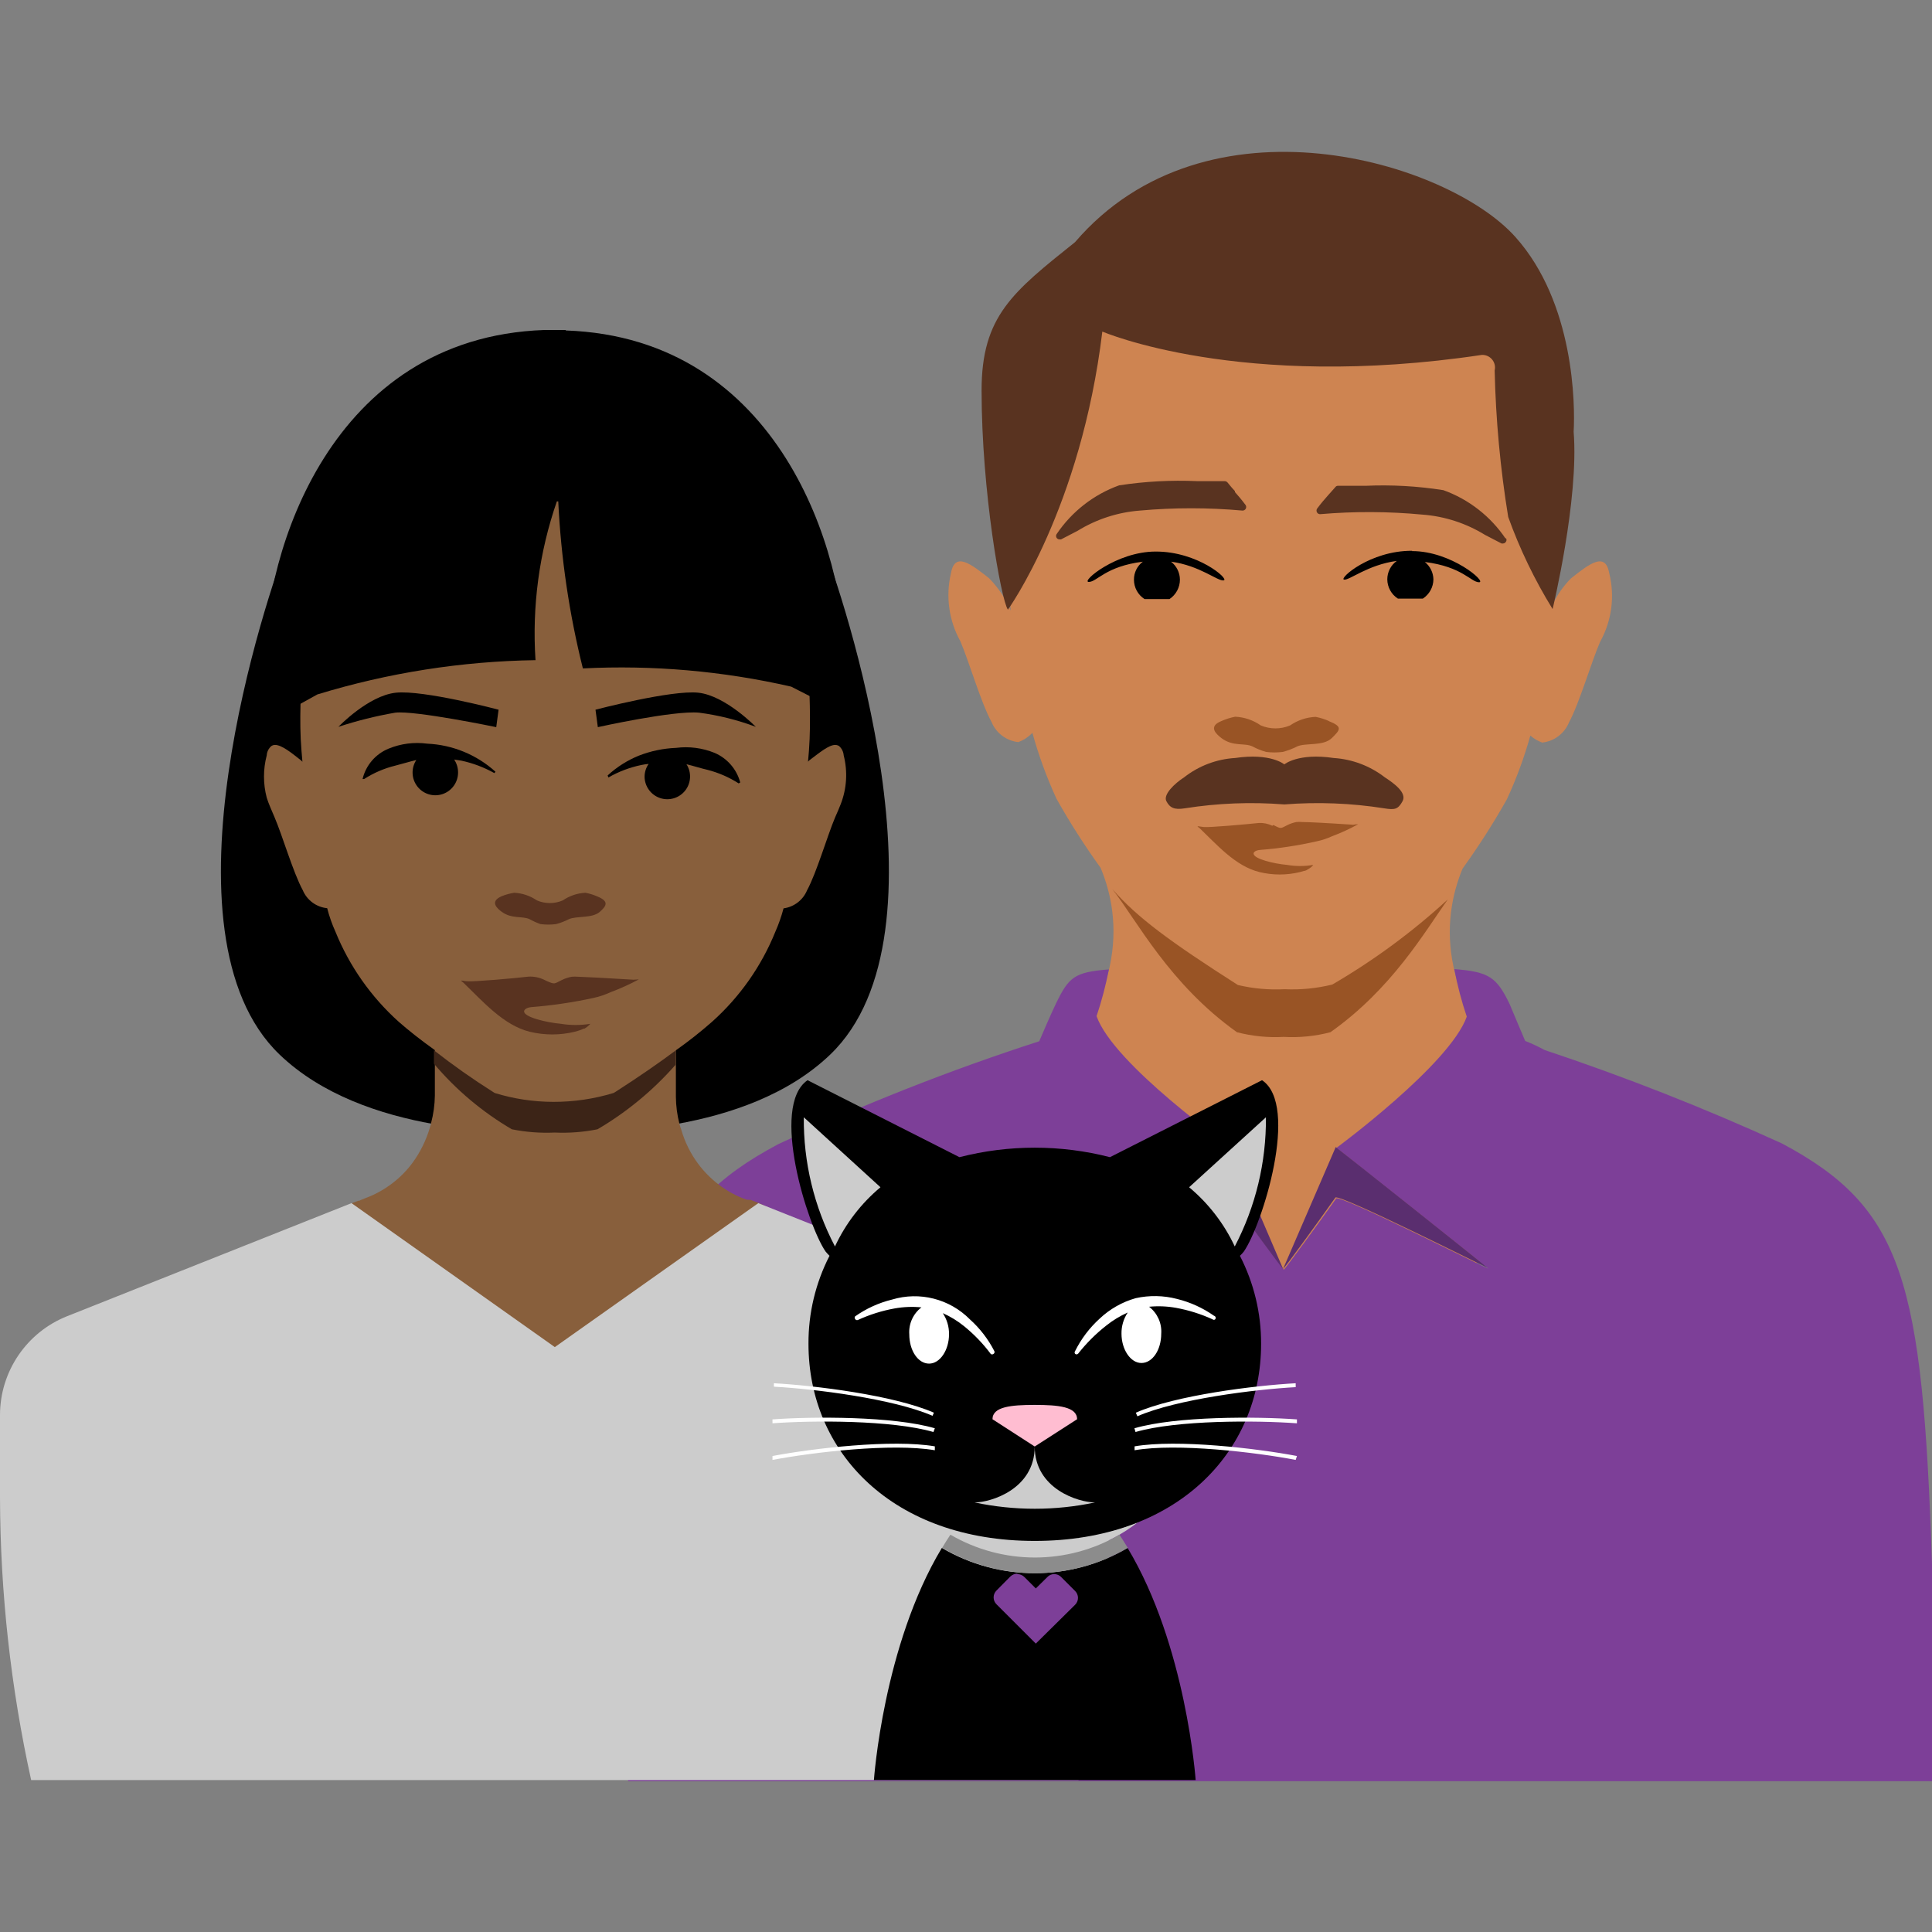
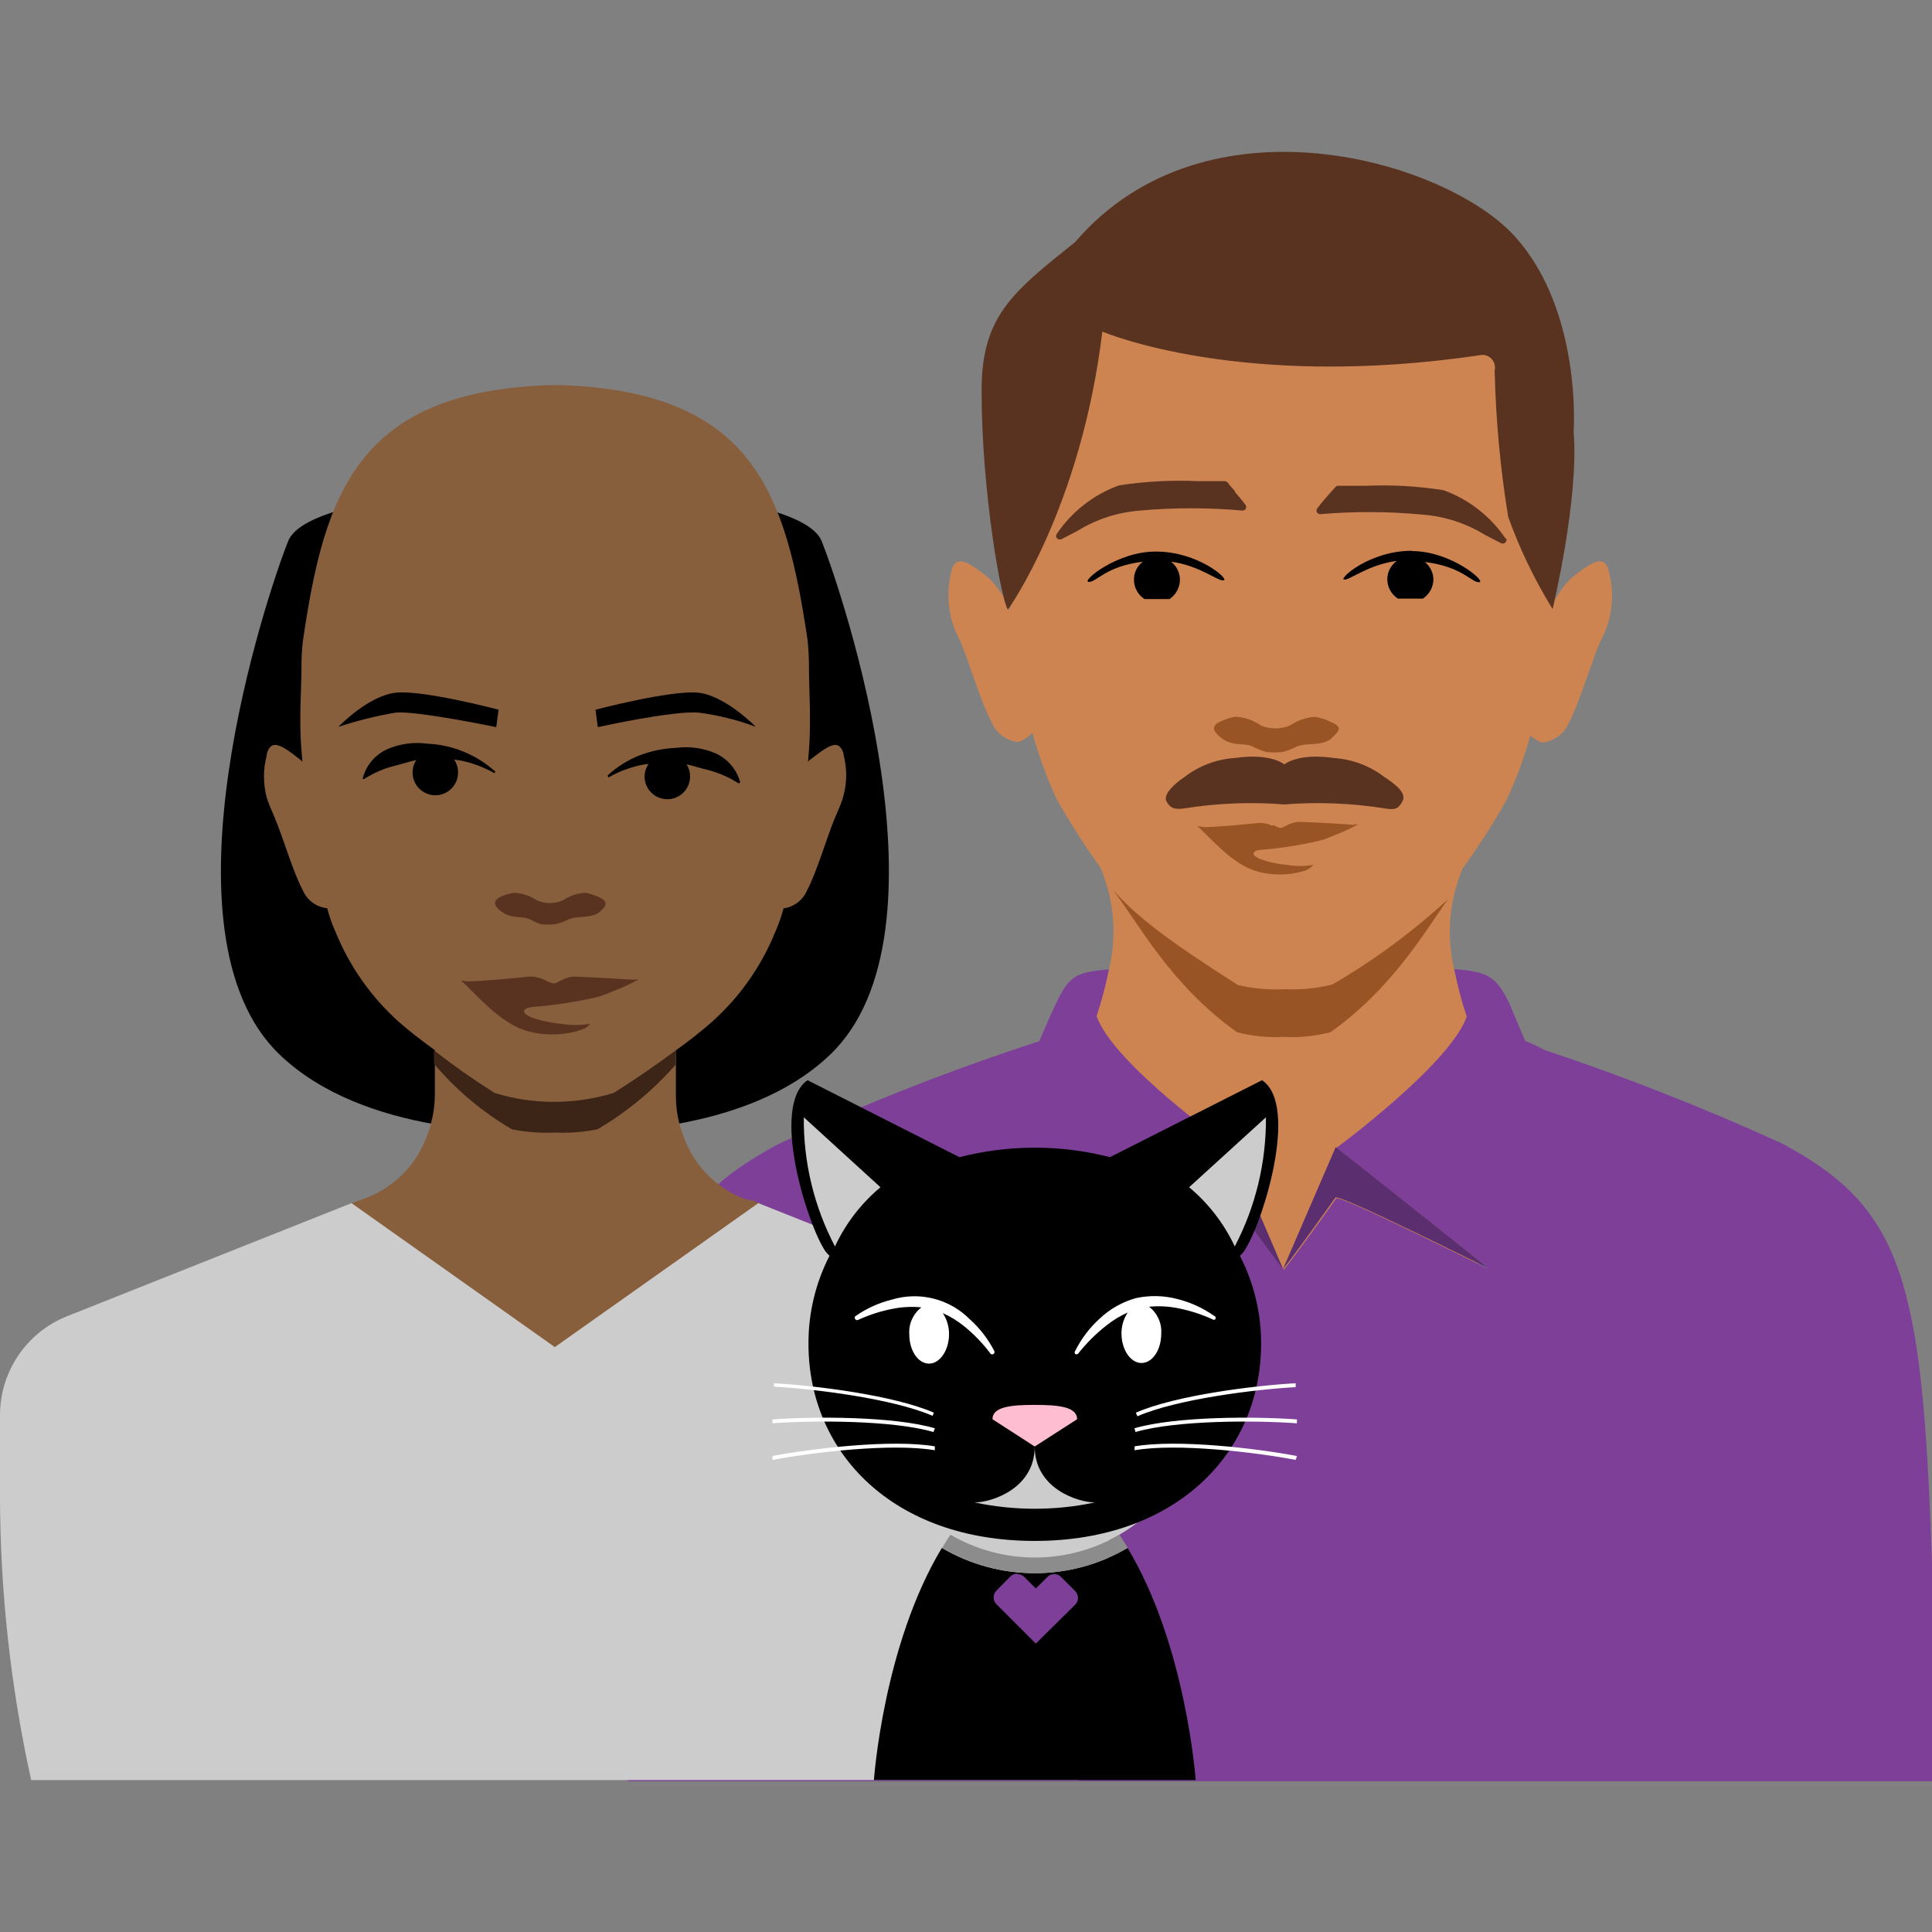
<svg xmlns="http://www.w3.org/2000/svg" width="124" height="124" viewBox="0 0 124 124" fill="none">
  <rect x="0" y="0" width="124" height="124" fill="#808080" stroke="none" />
  <path d="M103.28 36.77C103.03 35.37 101.96 36.23 100.83 37.12C100.345 37.609 99.946 38.177 99.65 38.8C100.054 36.006 100.184 33.179 100.04 30.36C98.74 21.57 95.71 12.61 82.48 12.13H82C68.3 12.63 66 19.92 64.44 30.36C64.299 33.314 64.447 36.275 64.88 39.2C64.549 38.427 64.077 37.722 63.49 37.12C62.36 36.23 61.29 35.37 61.04 36.77C60.683 38.257 60.897 39.824 61.64 41.16C62.2 42.47 62.96 45.1 63.64 46.34C63.933 47.053 64.593 47.548 65.36 47.63C65.636 47.528 65.89 47.375 66.11 47.18L66.25 47.05C66.25 47.05 66.25 47.05 66.25 46.99C66.653 48.456 67.175 49.888 67.81 51.27C68.669 52.799 69.614 54.278 70.64 55.7C72 58.96 72.44 64.37 65.8 70.7C59.8 76.43 71.32 84.49 82.32 83.95C93.32 84.49 104.77 76.43 98.72 70.7C92.08 64.42 92.52 59.02 93.87 55.75C94.899 54.324 95.847 52.842 96.71 51.31C97.324 49.986 97.829 48.615 98.22 47.21C98.444 47.405 98.701 47.558 98.98 47.66C99.747 47.578 100.407 47.083 100.7 46.37C101.37 45.13 102.13 42.5 102.7 41.19C103.449 39.844 103.656 38.263 103.28 36.77Z" fill="#CE8451" />
  <path d="M90.63 35.37C93.16 35.37 95.45 37.37 94.93 37.37C94.41 37.37 93.86 36.37 91.45 36.07C91.788 36.341 91.989 36.747 92 37.18C91.996 37.681 91.741 38.147 91.32 38.42H89.72C89.298 38.149 89.042 37.682 89.04 37.18C89.041 36.711 89.268 36.272 89.65 36C87.78 36.25 86.59 37.27 86.26 37.2C85.93 37.13 87.93 35.34 90.63 35.35V35.37ZM74.17 35.4C71.65 35.4 69.35 37.35 69.88 37.35C70.41 37.35 70.95 36.35 73.35 36.05C72.986 36.324 72.774 36.755 72.78 37.21C72.78 37.712 73.036 38.18 73.46 38.45H75.06C75.479 38.172 75.73 37.703 75.73 37.2C75.726 36.749 75.516 36.326 75.16 36.05C77.02 36.3 78.16 37.32 78.54 37.25C78.92 37.18 76.87 35.39 74.17 35.4Z" fill="black" />
  <path d="M85.51 63.19C88.169 61.642 90.654 59.811 92.92 57.73C91.39 59.89 89.32 63.47 85.39 66.25C84.412 66.506 83.4 66.607 82.39 66.55C81.38 66.606 80.368 66.505 79.39 66.25C75.05 63.16 72.97 59.08 71.39 57.06C72.98 58.88 75.08 60.43 79.45 63.22C80.432 63.452 81.442 63.542 82.45 63.49C83.479 63.538 84.51 63.437 85.51 63.19ZM85.32 46.29C85.039 46.162 84.743 46.068 84.44 46.01C83.852 46.035 83.284 46.226 82.8 46.56C82.199 46.813 81.521 46.813 80.92 46.56C80.437 46.222 79.869 46.028 79.28 46C78.974 46.059 78.675 46.153 78.39 46.28C77.49 46.64 78.1 47.14 78.39 47.37C79.14 47.94 79.88 47.66 80.39 47.91C80.667 48.058 80.958 48.175 81.26 48.26C81.615 48.305 81.975 48.305 82.33 48.26C82.648 48.177 82.957 48.059 83.25 47.91C83.79 47.66 84.93 47.91 85.48 47.37C86.03 46.83 86.19 46.64 85.28 46.28L85.32 46.29ZM86.79 52.93C85.16 52.82 83.95 52.76 83.59 52.76C83.46 52.747 83.33 52.747 83.2 52.76C83.006 52.799 82.818 52.863 82.64 52.95C82.18 53.17 82.26 53.23 81.73 52.95L81.66 53C81.394 52.867 81.097 52.805 80.8 52.82C79.97 52.91 77.59 53.12 77.25 53.08C76.91 53.04 76.73 52.97 76.98 53.14C78.11 54.22 79.29 55.59 80.83 55.97C81.687 56.18 82.583 56.18 83.44 55.97L83.68 55.9C83.68 55.9 83.81 55.9 83.95 55.79C84.083 55.723 84.199 55.627 84.29 55.51C83.731 55.606 83.159 55.606 82.6 55.51C81.78 55.44 80.42 55.12 80.46 54.77C80.46 54.71 80.55 54.58 80.87 54.55C82.092 54.454 83.305 54.271 84.5 54C84.845 53.929 85.181 53.818 85.5 53.67C86.075 53.455 86.633 53.198 87.17 52.9C87.056 52.902 86.942 52.915 86.83 52.94L86.79 52.93Z" fill="#995425" />
  <path d="M114.37 73.39C109.4 71.121 104.313 69.118 99.13 67.39C98.73 67.17 98.315 66.977 97.89 66.81C97.69 66.33 97.13 65.03 96.89 64.44C96.06 62.72 95.57 62.37 93.34 62.2C93.536 63.234 93.803 64.253 94.14 65.25C93.05 68.32 85.78 73.67 85.78 73.67C85.78 73.67 95.45 81.33 95.52 81.42C95.4 81.42 86.04 76.67 85.76 76.92C84.76 78.34 82.47 81.46 82.4 81.49C82.4 81.49 80 78.3 79 76.87C78.72 76.62 69.36 81.34 69.24 81.37C69.32 81.28 78.92 73.65 78.98 73.62C78.98 73.62 71.48 68.33 70.38 65.22C70.709 64.238 70.973 63.236 71.17 62.22C68.94 62.39 68.59 62.72 67.76 64.44C67.47 65.04 66.9 66.36 66.7 66.83C60.98 68.68 55.383 70.888 49.94 73.44C42.13 77.6 40.94 82.26 40.31 100.44V114.32H124V100.37C123.39 82.2 122.18 77.55 114.37 73.39Z" fill="#7D3F98" />
  <path d="M69.23 81.37C69.35 81.37 78.71 76.62 78.99 76.86C79.99 78.3 82.31 81.45 82.35 81.44L79 73.62C78.91 73.65 69.3 81.28 69.23 81.37Z" fill="#5A2E6F" />
  <path d="M82.35 81.44C82.42 81.44 84.7 78.29 85.71 76.86C85.99 76.62 95.35 81.33 95.47 81.37C95.4 81.28 85.79 73.65 85.73 73.62L82.35 81.44Z" fill="#5A2E6F" />
  <path d="M82.43 51.63C84.569 51.462 86.721 51.545 88.84 51.88C89.52 51.99 89.73 51.95 90.02 51.42C90.31 50.89 89.48 50.28 88.88 49.89C87.934 49.159 86.792 48.727 85.6 48.65C83.31 48.31 82.43 49.06 82.43 49.06C82.43 49.06 81.56 48.31 79.27 48.65C78.079 48.722 76.939 49.154 76 49.89C75.39 50.28 74.64 51 74.86 51.42C75.08 51.84 75.36 51.99 76.04 51.88C78.153 51.546 80.298 51.462 82.43 51.63ZM79.26 31.58C79.47 31.82 79.66 32.03 79.95 32.42C79.995 32.494 79.995 32.586 79.95 32.66C79.906 32.733 79.825 32.775 79.74 32.77C77.551 32.573 75.349 32.573 73.16 32.77C71.742 32.878 70.371 33.324 69.16 34.07L68.1 34.62H68C67.915 34.62 67.837 34.571 67.801 34.494C67.764 34.417 67.776 34.326 67.83 34.26C68.801 32.826 70.201 31.737 71.83 31.15C73.484 30.897 75.159 30.807 76.83 30.88H78.6C78.668 30.881 78.734 30.91 78.78 30.96C78.97 31.2 79.12 31.37 79.26 31.52V31.58ZM96.64 34.52C96.71 34.596 96.71 34.714 96.64 34.79C96.602 34.847 96.538 34.881 96.47 34.88C96.437 34.889 96.403 34.889 96.37 34.88L95.31 34.33C94.099 33.584 92.728 33.138 91.31 33.03C89.125 32.823 86.927 32.813 84.74 33C84.654 33.007 84.573 32.964 84.53 32.89C84.485 32.816 84.485 32.724 84.53 32.65C84.82 32.26 85.01 32.05 85.22 31.81L85.71 31.26C85.749 31.205 85.813 31.175 85.88 31.18H87.64C89.312 31.105 90.987 31.199 92.64 31.46C94.271 32.048 95.672 33.141 96.64 34.58V34.52ZM69 15.54C77.43 5.71 92.92 10.33 97.27 15.22C101.05 19.45 101.1 26 101 27.71C101.35 32.05 99.65 39.09 99.65 39.09C98.498 37.224 97.543 35.243 96.8 33.18C96.293 30.07 96.002 26.93 95.93 23.78C95.99 23.531 95.93 23.268 95.766 23.072C95.603 22.875 95.356 22.766 95.1 22.78C79.59 25.1 70.75 21.28 70.75 21.28C69.38 32.62 64.69 39.13 64.69 39.13C64.26 38.54 63 31.54 63 25.06C63 20.29 65 18.74 69 15.54Z" fill="#593320" />
  <path d="M52.74 34.74C51.54 31.74 38.67 31.21 35.88 31.13H35.35C32.57 31.21 19.69 31.72 18.49 34.74C17.14 38.13 9.84 59.9 17.94 67.68C23.32 72.85 32.99 72.76 35.61 72.63C38.24 72.76 47.91 72.85 53.29 67.68C61.39 59.9 54.09 38.13 52.74 34.74Z" fill="black" />
  <path d="M54.15 48.48C54.132 48.248 54.025 48.033 53.85 47.88C53.778 47.836 53.695 47.812 53.61 47.81C53.19 47.81 52.61 48.3 51.93 48.81L51.86 48.89L51.92 48.18C52.07 46.18 51.92 44.24 51.92 42.84V42.72C51.919 42.169 51.889 41.618 51.83 41.07C50.44 31.71 48.37 25.17 36.09 24.72H35.19C22.91 25.17 20.83 31.72 19.45 41.07C19.381 41.617 19.348 42.168 19.35 42.72V42.84C19.35 44.24 19.18 46.15 19.35 48.18L19.41 48.89L19.33 48.81C18.7 48.31 18.08 47.81 17.65 47.81C17.569 47.812 17.489 47.836 17.42 47.88C17.242 48.03 17.134 48.247 17.12 48.48C16.885 49.371 16.885 50.309 17.12 51.2C17.25 51.61 17.43 52 17.62 52.45C18.13 53.64 18.82 56.01 19.43 57.13C19.7 57.776 20.303 58.222 21 58.29C21.132 58.808 21.31 59.313 21.53 59.8C22.427 62.01 23.816 63.986 25.59 65.58C26.24 66.15 27 66.75 27.91 67.4V70.32C27.902 70.911 27.821 71.499 27.67 72.07C27.67 72.18 27.61 72.27 27.59 72.37C27.352 73.186 26.973 73.954 26.47 74.64C26.109 75.127 25.682 75.562 25.2 75.93C24.647 76.358 24.029 76.696 23.37 76.93L23.18 77.01L23.05 77.07H22.99C21.315 77.623 20.091 79.067 19.82 80.81C19.59 88.35 24.41 93.43 33.82 93.54C34.41 93.54 35.03 93.54 35.66 93.54C36.29 93.54 36.91 93.54 37.5 93.54C46.92 93.43 51.74 88.35 51.5 80.81C51.231 79.063 50.001 77.616 48.32 77.07L48.19 77.01L47.92 77C47.26 76.768 46.642 76.43 46.09 76C45.611 75.629 45.184 75.195 44.82 74.71C44.322 74.043 43.95 73.29 43.72 72.49C43.677 72.375 43.641 72.258 43.61 72.14C43.462 71.568 43.385 70.981 43.38 70.39V67.41C44.186 66.842 44.96 66.231 45.7 65.58C47.477 63.992 48.865 62.018 49.76 59.81C49.976 59.321 50.153 58.816 50.29 58.3C50.964 58.21 51.539 57.768 51.8 57.14C52.41 56.02 53.1 53.64 53.6 52.46C53.73 52.16 53.86 51.88 53.96 51.61C54.348 50.612 54.414 49.518 54.15 48.48Z" fill="#885F3C" />
-   <path d="M36.31 21.18H35.67H35.56H34.92C21.13 21.68 17 35.61 17 42.21L17.53 46.14L20.37 44.57C24.91 43.181 29.623 42.441 34.37 42.37C34.141 38.916 34.607 35.451 35.74 32.18C35.74 32.18 35.8 32.18 35.83 32.18C36.003 35.797 36.532 39.387 37.41 42.9C41.899 42.674 46.398 43.067 50.78 44.07L54.29 45.86L54.22 42.21C54.22 35.61 50.1 21.68 36.31 21.21" fill="black" />
  <path d="M38.5 58.52C38.01 58.96 37 58.77 36.5 59C36.242 59.133 35.971 59.237 35.69 59.31C35.358 59.354 35.022 59.354 34.69 59.31C34.452 59.227 34.221 59.123 34 59C33.52 58.77 32.86 59 32.2 58.52C31.93 58.32 31.39 57.87 32.2 57.52C32.458 57.417 32.726 57.344 33 57.3C33.523 57.325 34.028 57.495 34.46 57.79C34.99 58.017 35.59 58.017 36.12 57.79C36.552 57.495 37.057 57.325 37.58 57.3C37.852 57.353 38.117 57.437 38.37 57.55C39.14 57.87 38.88 58.18 38.5 58.52ZM40.66 62.88C38.86 62.77 37.52 62.7 37.12 62.69C36.977 62.678 36.833 62.678 36.69 62.69C36.471 62.731 36.26 62.802 36.06 62.9C35.55 63.14 35.65 63.21 35.06 62.95C35.022 62.926 34.982 62.906 34.94 62.89C34.629 62.739 34.285 62.667 33.94 62.68C33.02 62.79 30.38 63.02 30 62.98C29.77 62.98 29.43 62.85 29.71 63.04C31 64.28 32.31 65.8 34 66.22C34.95 66.45 35.94 66.45 36.89 66.22L37.16 66.14C37.263 66.109 37.364 66.069 37.46 66.02H37.51C37.654 65.94 37.782 65.835 37.89 65.71C37.264 65.812 36.626 65.812 36 65.71C35.1 65.63 33.59 65.28 33.64 64.9C33.64 64.83 33.74 64.68 34.09 64.64C35.435 64.534 36.772 64.337 38.09 64.05C38.469 63.968 38.838 63.844 39.19 63.68C39.812 63.449 40.416 63.175 41 62.86L40.66 62.88Z" fill="#593320" />
  <path d="M41 48.5C41.763 48.202 42.571 48.033 43.39 48C44.227 47.893 45.078 48.003 45.86 48.32C46.673 48.666 47.282 49.367 47.51 50.22L47.41 50.28C46.794 49.886 46.118 49.592 45.41 49.41C44.97 49.31 44.52 49.16 44.06 49.05C44.394 49.572 44.362 50.249 43.979 50.737C43.596 51.225 42.947 51.418 42.36 51.219C41.773 51.019 41.376 50.47 41.37 49.85C41.372 49.557 41.462 49.271 41.63 49.03C41.472 49.044 41.315 49.067 41.16 49.1C40.419 49.253 39.706 49.523 39.05 49.9L39 49.77C39.585 49.23 40.262 48.799 41 48.5Z" fill="black" />
  <path d="M24.94 48.05C25.724 47.727 26.58 47.617 27.42 47.73C29.045 47.803 30.593 48.439 31.8 49.53L31.73 49.62C31.067 49.249 30.353 48.979 29.61 48.82L29.15 48.75C29.314 48.995 29.401 49.285 29.4 49.58C29.401 50.204 29.005 50.76 28.414 50.963C27.823 51.166 27.169 50.97 26.787 50.477C26.404 49.984 26.377 49.302 26.72 48.78C26.25 48.89 25.81 49.03 25.37 49.14C24.66 49.314 23.985 49.605 23.37 50H23.27C23.48 49.119 24.102 48.393 24.94 48.05Z" fill="black" />
  <path d="M38.22 45.55L38.37 46.67C38.37 46.67 43.23 45.59 44.86 45.74C46.108 45.902 47.332 46.208 48.51 46.65C48.51 46.65 46.56 44.65 44.83 44.46C43.1 44.27 38.22 45.55 38.22 45.55Z" fill="black" />
  <path d="M32 45.55L31.85 46.67C31.85 46.67 26.65 45.59 25.37 45.74C24.133 45.953 22.913 46.257 21.72 46.65C21.72 46.65 23.63 44.65 25.4 44.46C27.17 44.27 32 45.55 32 45.55Z" fill="black" />
  <path d="M43.38 67.41C42.31 68.21 41.04 69.09 39.5 70.08L39.38 70.15C38.126 70.532 36.821 70.724 35.51 70.72C34.235 70.718 32.968 70.526 31.75 70.15L31.64 70.08C30.332 69.254 29.068 68.363 27.85 67.41V68.27C29.266 69.947 30.957 71.37 32.85 72.48C33.755 72.662 34.678 72.732 35.6 72.69C36.522 72.732 37.445 72.661 38.35 72.48C40.226 71.378 41.914 69.984 43.35 68.35L43.38 67.41Z" fill="#3C2417" />
  <path d="M2 114.25C0.69 108.305 0.02 102.237 0 96.15V90.82C0.002 88.026 1.705 85.515 4.3 84.48L22.56 77.22L35.61 86.46L48.67 77.22L66.92 84.48C69.515 85.515 71.218 88.026 71.22 90.82V96.15C71.201 102.237 70.531 108.305 69.22 114.25H2Z" fill="#CCCCCC" />
  <path d="M73 97.71C68.77 99.296 64.109 99.296 59.88 97.71C63.747 100.709 69.153 100.709 73.02 97.71H73Z" fill="#CCCCCC" />
  <path d="M76.74 114.25H56.09C56.09 114.25 56.68 105.61 60.45 99.35C64.13 101.511 68.691 101.511 72.37 99.35C76.14 105.61 76.74 114.25 76.74 114.25ZM79.83 80.33C81.02 78.61 83.42 70.94 81 69.33L71.24 74.27C68.071 73.457 64.749 73.457 61.58 74.27L51.83 69.33C49.41 70.99 51.83 78.66 52.99 80.33C53.068 80.425 53.152 80.515 53.24 80.6C52.343 82.347 51.88 84.285 51.89 86.25C51.89 93.25 57.33 98.9 66.41 98.9C75.49 98.9 80.94 93.24 80.94 86.25C80.947 84.285 80.48 82.347 79.58 80.6C79.671 80.517 79.755 80.427 79.83 80.33Z" fill="black" />
  <path d="M69.13 91.09L66.41 92.84L63.7 91.09C63.7 90.28 64.91 90.17 66.41 90.17C67.91 90.17 69.13 90.28 69.13 91.09Z" fill="#FFBDD1" />
  <path d="M63.82 86.72C63.85 86.786 63.824 86.865 63.76 86.9C63.71 86.938 63.64 86.938 63.59 86.9C63.096 86.238 62.521 85.64 61.88 85.12C61.462 84.781 61.002 84.498 60.51 84.28C60.778 84.682 60.918 85.156 60.91 85.64C60.91 86.64 60.34 87.52 59.63 87.52C58.92 87.52 58.36 86.68 58.36 85.64C58.312 84.969 58.605 84.319 59.14 83.91C58.563 83.853 57.981 83.877 57.41 83.98C56.599 84.127 55.809 84.376 55.06 84.72C54.991 84.748 54.912 84.718 54.88 84.65C54.846 84.602 54.846 84.538 54.88 84.49C55.595 83.985 56.399 83.618 57.25 83.41C59.023 82.874 60.947 83.363 62.25 84.68C62.894 85.258 63.426 85.95 63.82 86.72ZM77.92 84.45C77.204 83.947 76.4 83.58 75.55 83.37C74.68 83.143 73.768 83.126 72.89 83.32C72.021 83.566 71.225 84.019 70.57 84.64C69.922 85.23 69.39 85.935 69 86.72C68.962 86.77 68.962 86.84 69 86.89C69.054 86.939 69.136 86.939 69.19 86.89C69.719 86.216 70.326 85.609 71 85.08C71.422 84.743 71.886 84.46 72.38 84.24C72.112 84.642 71.972 85.117 71.98 85.6C71.98 86.6 72.55 87.48 73.26 87.48C73.97 87.48 74.53 86.64 74.53 85.6C74.578 84.929 74.284 84.279 73.75 83.87C74.327 83.814 74.909 83.837 75.48 83.94C76.291 84.088 77.081 84.336 77.83 84.68C77.876 84.721 77.944 84.721 77.99 84.68C78.023 84.643 78.035 84.592 78.02 84.545C78.006 84.498 77.968 84.462 77.92 84.45Z" fill="white" />
  <path d="M73 90.9L72.9 90.67C75.45 89.55 80.55 88.92 83.16 88.78V89.03C80.57 89.17 75.51 89.8 73 90.9ZM83.24 91.35V91.1C80.63 90.91 75.49 90.89 72.81 91.67L72.88 91.91C75.53 91.14 80.63 91.16 83.23 91.35H83.24ZM83.24 93.45C80.67 92.96 75.56 92.36 72.82 92.83V93.08C75.53 92.61 80.6 93.21 83.16 93.7L83.24 93.45ZM59.94 90.67C57.38 89.55 52.29 88.92 49.67 88.78V89C52.27 89.14 57.32 89.77 59.85 90.87L59.94 90.67ZM60 91.67C57.33 90.89 52.19 90.91 49.58 91.1V91.35C52.17 91.16 57.27 91.14 59.91 91.91L60 91.67ZM60 93.08V92.83C57.26 92.36 52.16 92.96 49.58 93.45V93.7C52.18 93.21 57.24 92.61 60 93.08Z" fill="white" />
  <path d="M65.3 101C65.133 101.001 64.972 101.065 64.85 101.18L63.96 102.08C63.84 102.197 63.772 102.357 63.772 102.525C63.772 102.693 63.84 102.853 63.96 102.97L66.48 105.49L69 103C69.12 102.883 69.188 102.723 69.188 102.555C69.188 102.387 69.12 102.227 69 102.11L68.11 101.22C67.994 101.096 67.83 101.027 67.66 101.03C67.493 101.028 67.333 101.097 67.22 101.22L66.48 101.95L65.75 101.22C65.632 101.099 65.469 101.03 65.3 101.03" fill="#7D3F98" />
  <path d="M72.38 99.34C72.21 99.06 72.03 98.78 71.85 98.5C68.497 100.453 64.353 100.453 61 98.5C60.81 98.78 60.64 99.06 60.47 99.34C64.15 101.513 68.72 101.513 72.4 99.34H72.38Z" fill="#8C8C8C" />
  <path d="M66.41 92.84C66.41 95.57 69.23 96.43 70.28 96.43C67.732 96.97 65.098 96.97 62.55 96.43C63.6 96.43 66.41 95.57 66.41 92.84ZM76.32 76.2C77.563 77.237 78.563 78.534 79.25 80C80.587 77.443 81.274 74.596 81.25 71.71L76.32 76.2ZM56.51 76.2C55.269 77.237 54.272 78.534 53.59 80C52.25 77.444 51.563 74.596 51.59 71.71L56.51 76.2Z" fill="#CCCCCC" />
</svg>